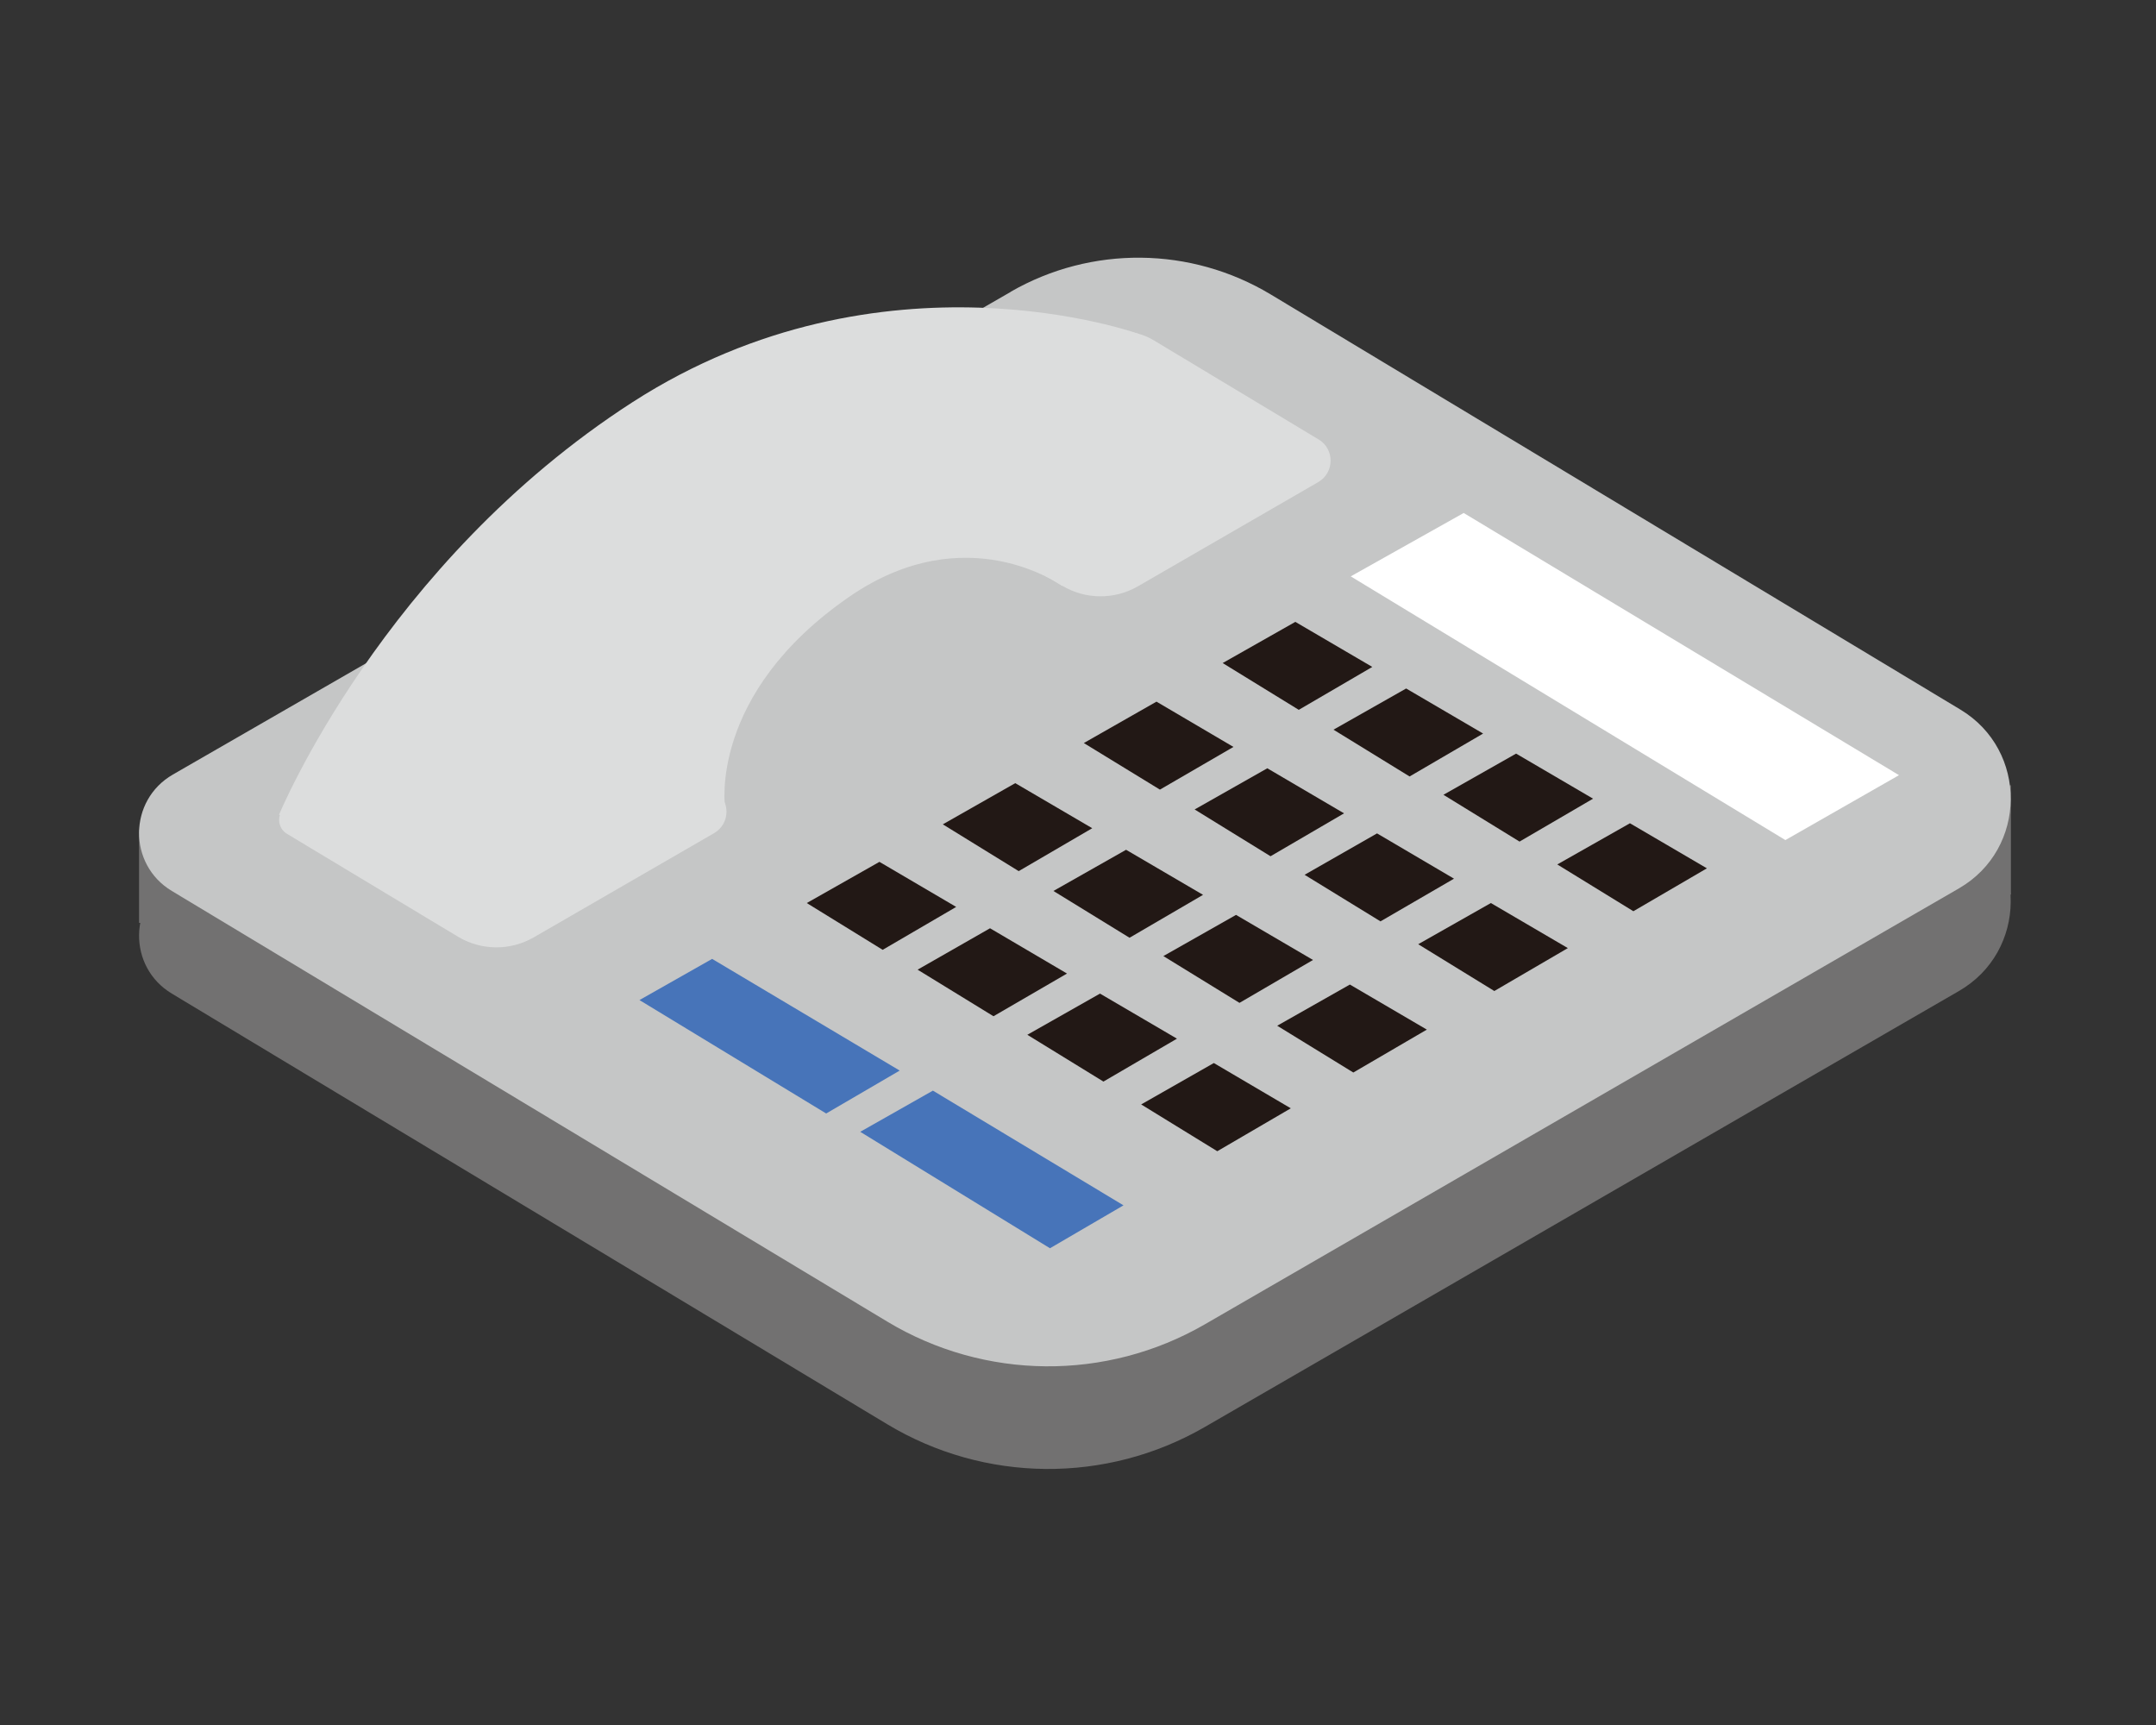
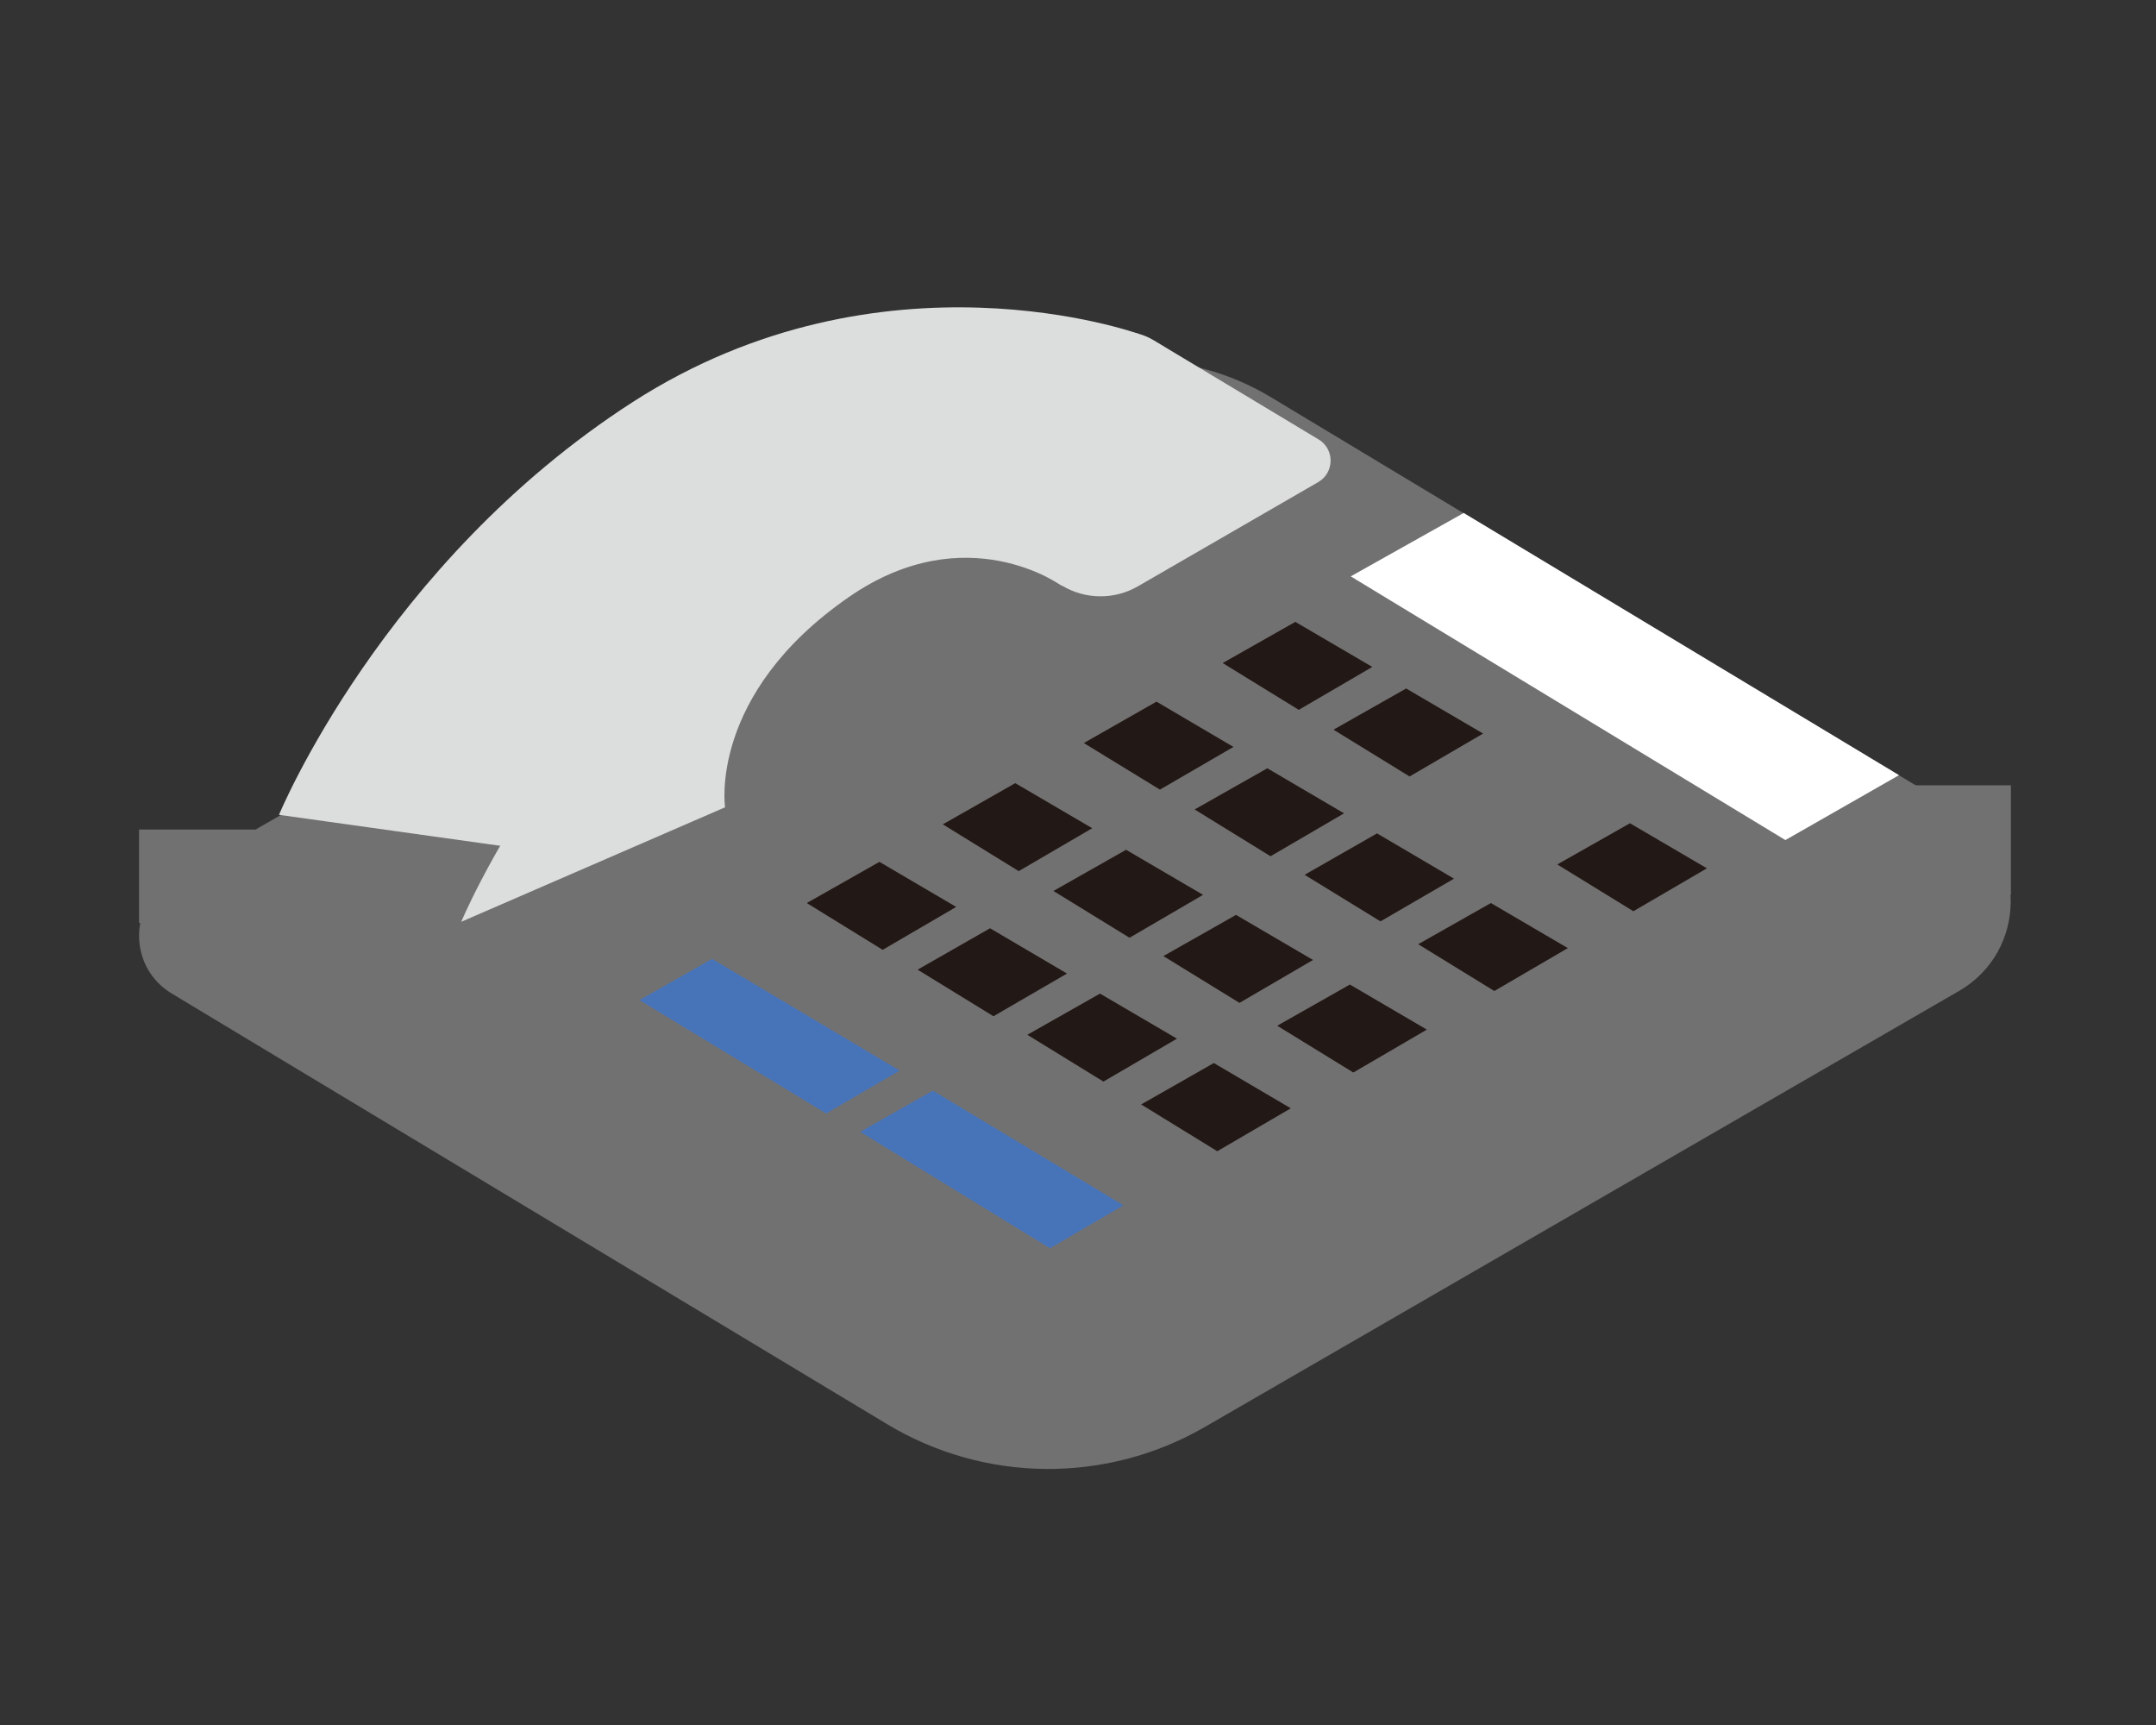
<svg xmlns="http://www.w3.org/2000/svg" id="design" viewBox="0 0 100 80">
  <rect x="0" y="0" width="100" height="80" fill="#333333" stroke="none" />
  <defs>
    <style>
      .cls-1 {
        fill: #c5c6c6;
      }

      .cls-1, .cls-2, .cls-3, .cls-4, .cls-5, .cls-6 {
        stroke-width: 0px;
      }

      .cls-2 {
        fill: #4774b9;
      }

      .cls-3 {
        fill: #727171;
      }

      .cls-4 {
        fill: #221815;
      }

      .cls-5 {
        fill: #fff;
      }

      .cls-6 {
        fill: #dcdddd;
      }
    </style>
  </defs>
  <path class="cls-3" d="M46.89,18.29L8.02,40.68c-2.07,1.19-2.1,4.17-.05,5.4l33.18,19.97c4.52,2.72,10.16,2.77,14.73.13l34.98-20.22c3.17-1.83,3.21-6.4.07-8.29l-32-19.26c-3.7-2.22-8.31-2.27-12.05-.12Z" />
  <rect class="cls-3" x="6.45" y="38.47" width="5.4" height="4.33" />
  <rect class="cls-3" x="83.67" y="36.42" width="9.6" height="5.07" />
-   <path class="cls-1" d="M46.89,13.53L8.02,35.92c-2.07,1.19-2.1,4.17-.05,5.4l33.18,19.97c4.52,2.72,10.16,2.77,14.73.13l34.98-20.22c3.17-1.83,3.21-6.4.07-8.29l-32-19.26c-3.7-2.22-8.31-2.27-12.05-.12Z" />
  <g>
-     <path class="cls-6" d="M22.61,32.03l-9.29,5.35c-.49.28-.5,1-.01,1.29l7.93,4.77c1.08.65,2.43.66,3.52.03l8.36-4.83c.76-.44.77-1.53.02-1.98l-7.65-4.6c-.88-.53-1.99-.54-2.88-.03Z" />
    <path class="cls-6" d="M50.63,15.75l-9.29,5.35c-.5.29-.5,1-.01,1.29l7.93,4.77c1.08.65,2.43.66,3.52.03l8.36-4.83c.76-.44.77-1.53.02-1.98l-7.65-4.6c-.88-.53-1.99-.54-2.88-.03Z" />
    <path class="cls-6" d="M12.94,37.79s4.81-11.67,16.4-19.14c11.6-7.47,23.49-3.16,23.49-3.16v6.03s-8.48-.54-15.05,3.95c-6.58,4.49-11.26,14.22-11.26,14.22l-13.57-1.9Z" />
    <path class="cls-6" d="M21.39,42.76s4.81-11.67,16.4-19.14c11.6-7.47,23.49-3.16,23.49-3.16l-.92.51-11.11,6.2s-4.42-3.24-9.85.5c-6.56,4.52-5.77,9.77-5.77,9.77l-12.26,5.32Z" />
  </g>
  <polygon class="cls-5" points="62.65 26.73 82.81 38.96 88.08 35.95 67.89 23.79 62.65 26.73" />
  <g>
    <polygon class="cls-4" points="56.71 30.75 60.24 32.92 63.65 30.93 60.08 28.84 56.71 30.75" />
    <polygon class="cls-4" points="61.85 33.84 65.38 36.01 68.79 34.02 65.22 31.93 61.85 33.84" />
-     <polygon class="cls-4" points="66.95 36.86 70.48 39.03 73.89 37.04 70.32 34.95 66.95 36.86" />
    <polygon class="cls-4" points="72.23 40.09 75.76 42.26 79.17 40.27 75.6 38.18 72.23 40.09" />
  </g>
  <g>
    <polygon class="cls-4" points="50.27 34.46 53.8 36.62 57.21 34.64 53.64 32.54 50.27 34.46" />
    <polygon class="cls-4" points="55.41 37.54 58.93 39.71 62.34 37.72 58.78 35.63 55.41 37.54" />
    <polygon class="cls-4" points="60.51 40.57 64.03 42.73 67.44 40.75 63.87 38.65 60.51 40.57" />
    <polygon class="cls-4" points="65.78 43.79 69.31 45.96 72.72 43.97 69.15 41.88 65.78 43.79" />
  </g>
  <g>
    <polygon class="cls-4" points="43.73 38.23 47.25 40.4 50.66 38.41 47.09 36.32 43.73 38.23" />
    <polygon class="cls-4" points="48.86 41.32 52.39 43.49 55.8 41.5 52.23 39.41 48.86 41.32" />
    <polygon class="cls-4" points="53.96 44.34 57.49 46.51 60.9 44.52 57.33 42.43 53.96 44.34" />
    <polygon class="cls-4" points="59.24 47.57 62.77 49.74 66.18 47.75 62.61 45.66 59.24 47.57" />
  </g>
  <g>
    <polygon class="cls-4" points="37.42 41.88 40.94 44.05 44.35 42.06 40.79 39.97 37.42 41.88" />
    <polygon class="cls-4" points="42.56 44.97 46.08 47.13 49.49 45.15 45.92 43.05 42.56 44.97" />
    <polygon class="cls-4" points="47.65 47.99 51.18 50.16 54.59 48.17 51.02 46.08 47.65 47.99" />
    <polygon class="cls-4" points="52.93 51.22 56.46 53.39 59.87 51.4 56.3 49.3 52.93 51.22" />
  </g>
  <g>
    <polygon class="cls-2" points="29.66 46.38 38.32 51.64 41.73 49.65 33.03 44.47 29.66 46.38" />
    <polygon class="cls-2" points="39.9 52.49 48.7 57.89 52.11 55.9 43.27 50.58 39.9 52.49" />
  </g>
</svg>